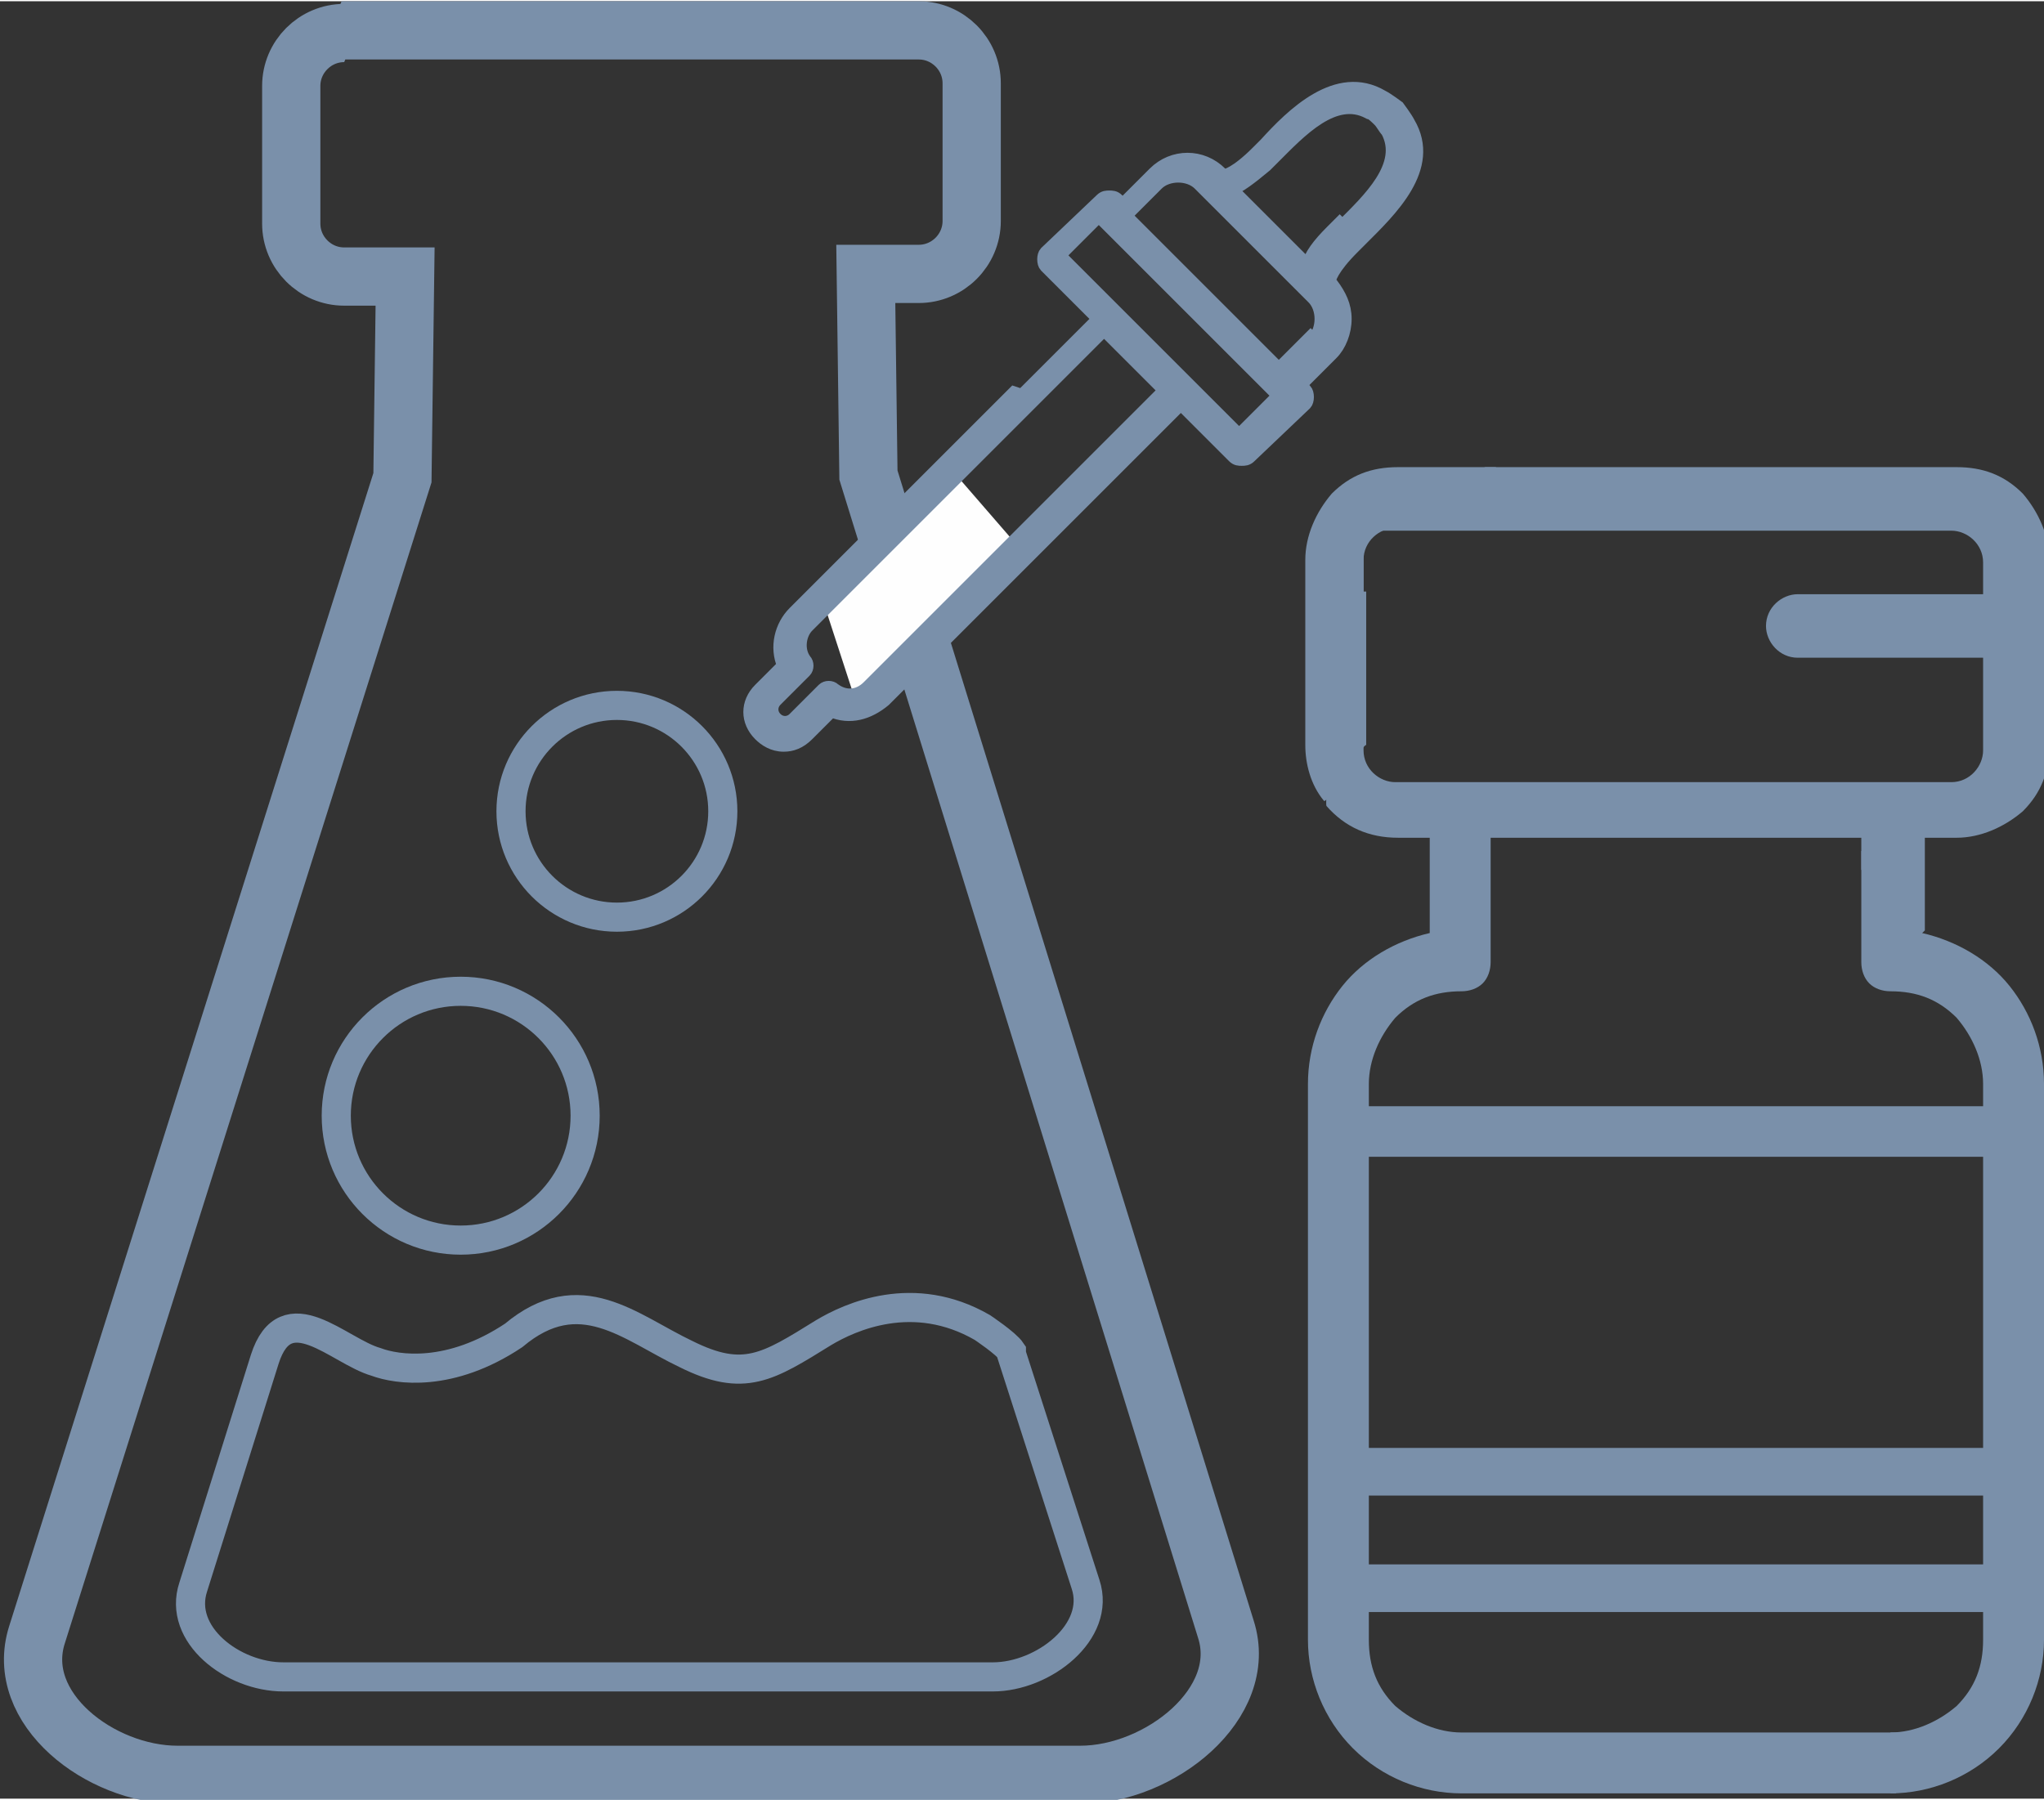
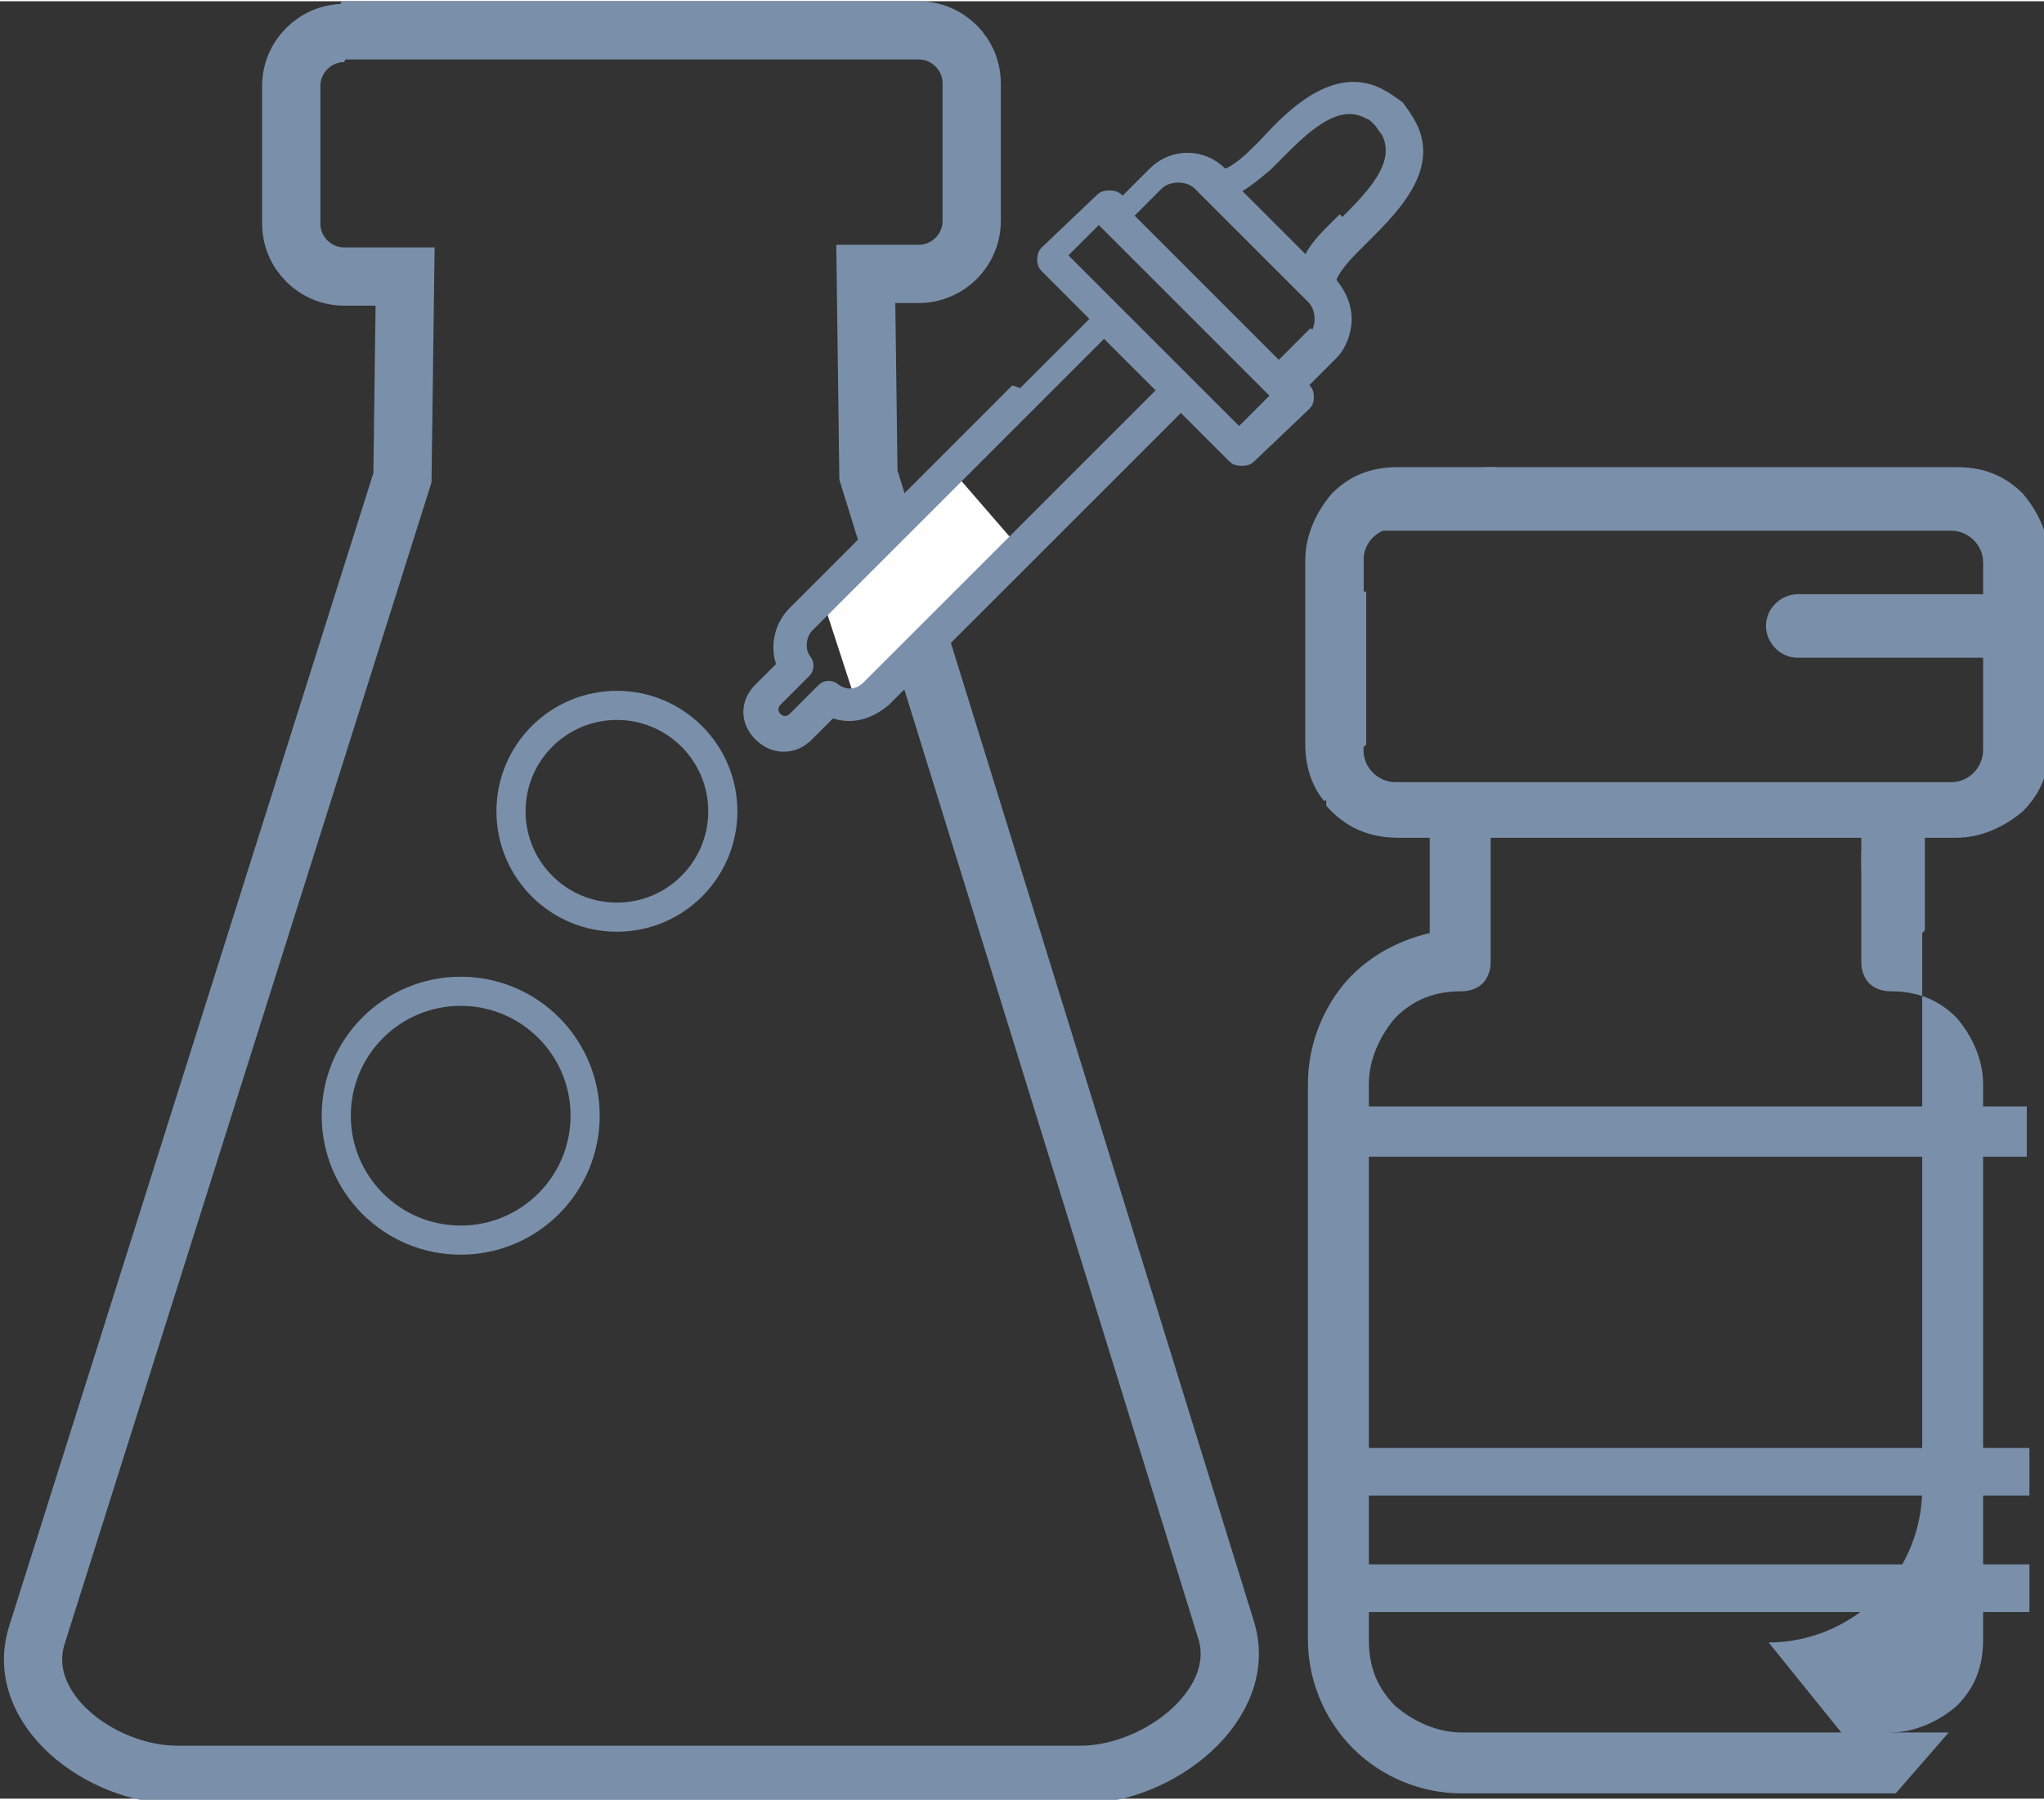
<svg xmlns="http://www.w3.org/2000/svg" xml:space="preserve" width="0.478in" height="0.421in" version="1.1" style="shape-rendering:geometricPrecision; text-rendering:geometricPrecision; image-rendering:optimizeQuality; fill-rule:evenodd; clip-rule:evenodd" viewBox="0 0 7.72 6.79">
  <rect x="0" y="0" width="7.72" height="6.79" fill="#333333" stroke="none" />
  <defs>
    <style type="text/css">
   
    .str0 {stroke:#7A90AA;stroke-width:0.22;stroke-miterlimit:2.613}
    .str4 {stroke:#7A90AA;stroke-width:0.11;stroke-miterlimit:2.613}
    .str1 {stroke:#7A90AA;stroke-width:0.11;stroke-miterlimit:2.613}
    .str2 {stroke:#FEFEFE;stroke-width:0.05;stroke-miterlimit:2.613}
    .str3 {stroke:#7A90AA;stroke-width:0.05;stroke-miterlimit:2.613}
    .fil0 {fill:none}
    .fil1 {fill:#FEFEFE}
    .fil5 {fill:#ED3237}
    .fil4 {fill:#7A90AA}
    .fil3 {fill:#7A90AA;fill-rule:nonzero}
    .fil2 {fill:#7A90AA;fill-rule:nonzero}
   
  </style>
  </defs>
  <g id="Layer_x0020_1">
    <path class="fil0 str0" d="M1.29 0.11l2.18 0c0.11,0 0.2,0.09 0.2,0.2l0 0.52c0,0.11 -0.09,0.2 -0.2,0.2l-0.2 0 0.01 0.76 1.35 4.36c0.09,0.28 -0.25,0.55 -0.55,0.55l-3.41 0c-0.29,0 -0.62,-0.25 -0.53,-0.53l1.38 -4.37 0.01 -0.76 -0.23 0c-0.11,0 -0.2,-0.09 -0.2,-0.2l0 -0.52c0,-0.11 0.09,-0.2 0.2,-0.2z" />
-     <path class="fil0 str1" d="M3.82 5.11l0.28 0.87c0.06,0.18 -0.16,0.35 -0.35,0.35l-2.68 0c-0.19,0 -0.4,-0.16 -0.34,-0.34l0.27 -0.86c0.08,-0.25 0.28,-0.03 0.42,0.01 0.08,0.03 0.28,0.06 0.52,-0.1 0.25,-0.21 0.44,-0.03 0.65,0.07 0.22,0.11 0.31,0.05 0.52,-0.08 0.1,-0.06 0.34,-0.17 0.6,-0.02 0,0 0.09,0.06 0.11,0.09z" />
    <circle class="fil0 str1" cx="1.74" cy="4.21" r="0.47" />
    <circle class="fil0 str1" cx="2.33" cy="3.06" r="0.4" />
    <polygon class="fil1 str2" points="3.57,1.78 3.12,2.22 3.26,2.65 3.83,2.08 " />
    <path class="fil2 str3" d="M3.83 1.48l-0.57 0.57 -0.26 0.26c-0.05,0.05 -0.07,0.13 -0.04,0.2l-0.09 0.09c-0.05,0.05 -0.05,0.12 -0,0.17 0.02,0.02 0.05,0.04 0.09,0.04 0.03,0 0.06,-0.01 0.09,-0.04l0.09 -0.09c0.07,0.03 0.14,0.01 0.2,-0.04l1.12 -1.12 0.2 0.2c0.01,0.01 0.02,0.01 0.03,0.01 0.01,0 0.02,-0 0.03,-0.01l0.21 -0.2c0.01,-0.01 0.01,-0.04 0,-0.05l-0.02 -0.02 0.12 -0.12c0.03,-0.03 0.05,-0.08 0.05,-0.13 0,-0.05 -0.02,-0.09 -0.05,-0.13l-0.01 -0.01c0,-0.01 0.01,-0.05 0.09,-0.13 0.01,-0.01 0.02,-0.02 0.03,-0.03 0.11,-0.11 0.28,-0.27 0.18,-0.44l0 0c-0.01,-0.02 -0.04,-0.06 -0.04,-0.06 -0,-0 -0.04,-0.03 -0.06,-0.04 -0.17,-0.1 -0.34,0.07 -0.44,0.18 -0.01,0.01 -0.02,0.02 -0.03,0.03 -0.08,0.08 -0.12,0.09 -0.13,0.09l-0.01 -0.01c-0.07,-0.07 -0.18,-0.07 -0.25,-0l-0.12 0.12 -0.02 -0.02c-0.01,-0.01 -0.02,-0.01 -0.03,-0.01 -0.01,0 -0.02,0 -0.03,0.01l-0.21 0.2c-0.01,0.01 -0.01,0.04 0,0.05l0.2 0.2 -0.29 0.29zm-0.55 1.11c-0.04,0.04 -0.09,0.04 -0.13,0.01 -0.01,-0.01 -0.03,-0.01 -0.04,0l-0.11 0.11c-0.02,0.02 -0.05,0.02 -0.07,0 -0.02,-0.02 -0.02,-0.05 0,-0.07l0.11 -0.11c0.01,-0.01 0.01,-0.03 0,-0.04 -0.03,-0.04 -0.02,-0.1 0.01,-0.13l0.32 -0.32 0.45 -0.45c0.12,-0.12 0.24,-0.24 0.35,-0.35l0.23 0.23 -1.12 1.12zm1.4 -0.95l-0.68 -0.68 0.15 -0.15 0.68 0.68 -0.15 0.15zm0.27 -0.37l-0.12 0.12 -0.58 -0.58 0.12 -0.12c0.02,-0.02 0.05,-0.03 0.08,-0.03l0 0c0.03,0 0.06,0.01 0.08,0.03l0.43 0.43c0.02,0.02 0.03,0.05 0.03,0.08 0,0.03 -0.01,0.06 -0.03,0.08l0 0zm0.11 -0.43c-0.01,0.01 -0.02,0.02 -0.03,0.03 -0.05,0.05 -0.08,0.09 -0.09,0.13l-0.29 -0.29c0.03,-0.01 0.07,-0.04 0.13,-0.09 0.01,-0.01 0.02,-0.02 0.03,-0.03 0.1,-0.1 0.23,-0.24 0.36,-0.17 0,0 0,0 0,0 0.01,0 0.03,0.02 0.04,0.03 0.01,0.01 0.02,0.03 0.03,0.04 0,0 0,0 0,0 0.07,0.13 -0.07,0.26 -0.17,0.36l0 0z" />
    <path class="fil3" d="M5.09 1.94c0,0 -0.02,0.02 -0.02,0.08 -0.01,0.27 -0.07,1.01 -0.06,1.02 0.07,0.08 0.16,0.12 0.27,0.12l0.12 0 0 0.36c-0.13,0.03 -0.25,0.1 -0.33,0.2 -0.08,0.1 -0.13,0.23 -0.13,0.37l0 2.1c0,0.15 0.06,0.3 0.17,0.41 0.11,0.11 0.26,0.17 0.41,0.17l1.61 0 0.03 0 0.2 -0.23 -0.11 -0 -1.73 -0c-0.09,-0 -0.18,-0.04 -0.25,-0.1 -0.07,-0.07 -0.1,-0.15 -0.1,-0.25l0 -0.35 0 -1.63 0 -0.12 0 0c0,-0.09 0.04,-0.18 0.1,-0.25 0.07,-0.07 0.15,-0.1 0.25,-0.1 0.03,0 0.06,-0.01 0.08,-0.03 0.02,-0.02 0.03,-0.05 0.03,-0.08l0 -0.47 1.4 0 0 0.12 0.16 0.31 0.08 -0.08 0 -0.35 0.12 0c0.09,-0 0.18,-0.04 0.25,-0.1 0.07,-0.07 0.1,-0.15 0.1,-0.25l0 -0.7c-0,-0.09 -0.04,-0.18 -0.1,-0.25 -0.07,-0.07 -0.15,-0.1 -0.25,-0.1l-1.74 0 -0.04 0 -0.51 0.18zm0.06 0.06l2.22 0c0.06,0 0.12,0.05 0.12,0.12l0 0.12 -0.7 0c-0.06,0 -0.12,0.05 -0.12,0.12 0,0.06 0.05,0.12 0.12,0.12l0.7 0 0 0.35c0,0.06 -0.05,0.12 -0.12,0.12l-2.1 0c-0.06,-0 -0.12,-0.05 -0.12,-0.12l-0 -0.82z" />
-     <path class="fil3" d="M7.14 6.77l0 -0.23c0.09,-0 0.18,-0.04 0.25,-0.1 0.07,-0.07 0.1,-0.15 0.1,-0.25l0 -0.12 -0 -0.23 0 -1.48 -0 -0.27 0 0c-0,-0.09 -0.04,-0.18 -0.1,-0.25 -0.07,-0.07 -0.15,-0.1 -0.25,-0.1 -0.03,0 -0.06,-0.01 -0.08,-0.03 -0.02,-0.02 -0.03,-0.05 -0.03,-0.08l0 -0.42 0.23 0 0 0.31c0.13,0.03 0.25,0.1 0.33,0.2 0.08,0.1 0.13,0.23 0.13,0.37l0 2.1c-0,0.15 -0.06,0.3 -0.17,0.41 -0.11,0.11 -0.26,0.17 -0.41,0.17z" />
+     <path class="fil3" d="M7.14 6.77l0 -0.23c0.09,-0 0.18,-0.04 0.25,-0.1 0.07,-0.07 0.1,-0.15 0.1,-0.25l0 -0.12 -0 -0.23 0 -1.48 -0 -0.27 0 0c-0,-0.09 -0.04,-0.18 -0.1,-0.25 -0.07,-0.07 -0.15,-0.1 -0.25,-0.1 -0.03,0 -0.06,-0.01 -0.08,-0.03 -0.02,-0.02 -0.03,-0.05 -0.03,-0.08l0 -0.42 0.23 0 0 0.31l0 2.1c-0,0.15 -0.06,0.3 -0.17,0.41 -0.11,0.11 -0.26,0.17 -0.41,0.17z" />
    <polygon class="fil4 str4" points="7.61,5.96 5.05,5.96 5.05,6.03 7.61,6.03 " />
    <polygon class="fil4 str4" points="7.61,5.52 5.05,5.52 5.05,5.59 7.61,5.59 " />
    <path class="fil2" d="M5.16 2.23l0 0.58c-0.01,-0.01 -0.15,0.23 -0.16,0.21 -0.05,-0.06 -0.07,-0.14 -0.07,-0.21l0 -0.7c0,-0.09 0.04,-0.18 0.1,-0.25 0.07,-0.07 0.15,-0.1 0.25,-0.1l0.37 0 0.05 0.23 -0.43 0c-0.06,0 -0.12,0.05 -0.12,0.12l0 0.12z" />
    <polygon class="fil5 str4" points="5.04,4.23 7.6,4.23 7.6,4.31 5.04,4.31 " />
-     <polygon class="fil5 str4" points="5.04,4.23 7.6,4.23 7.6,4.31 5.04,4.31 " />
  </g>
</svg>